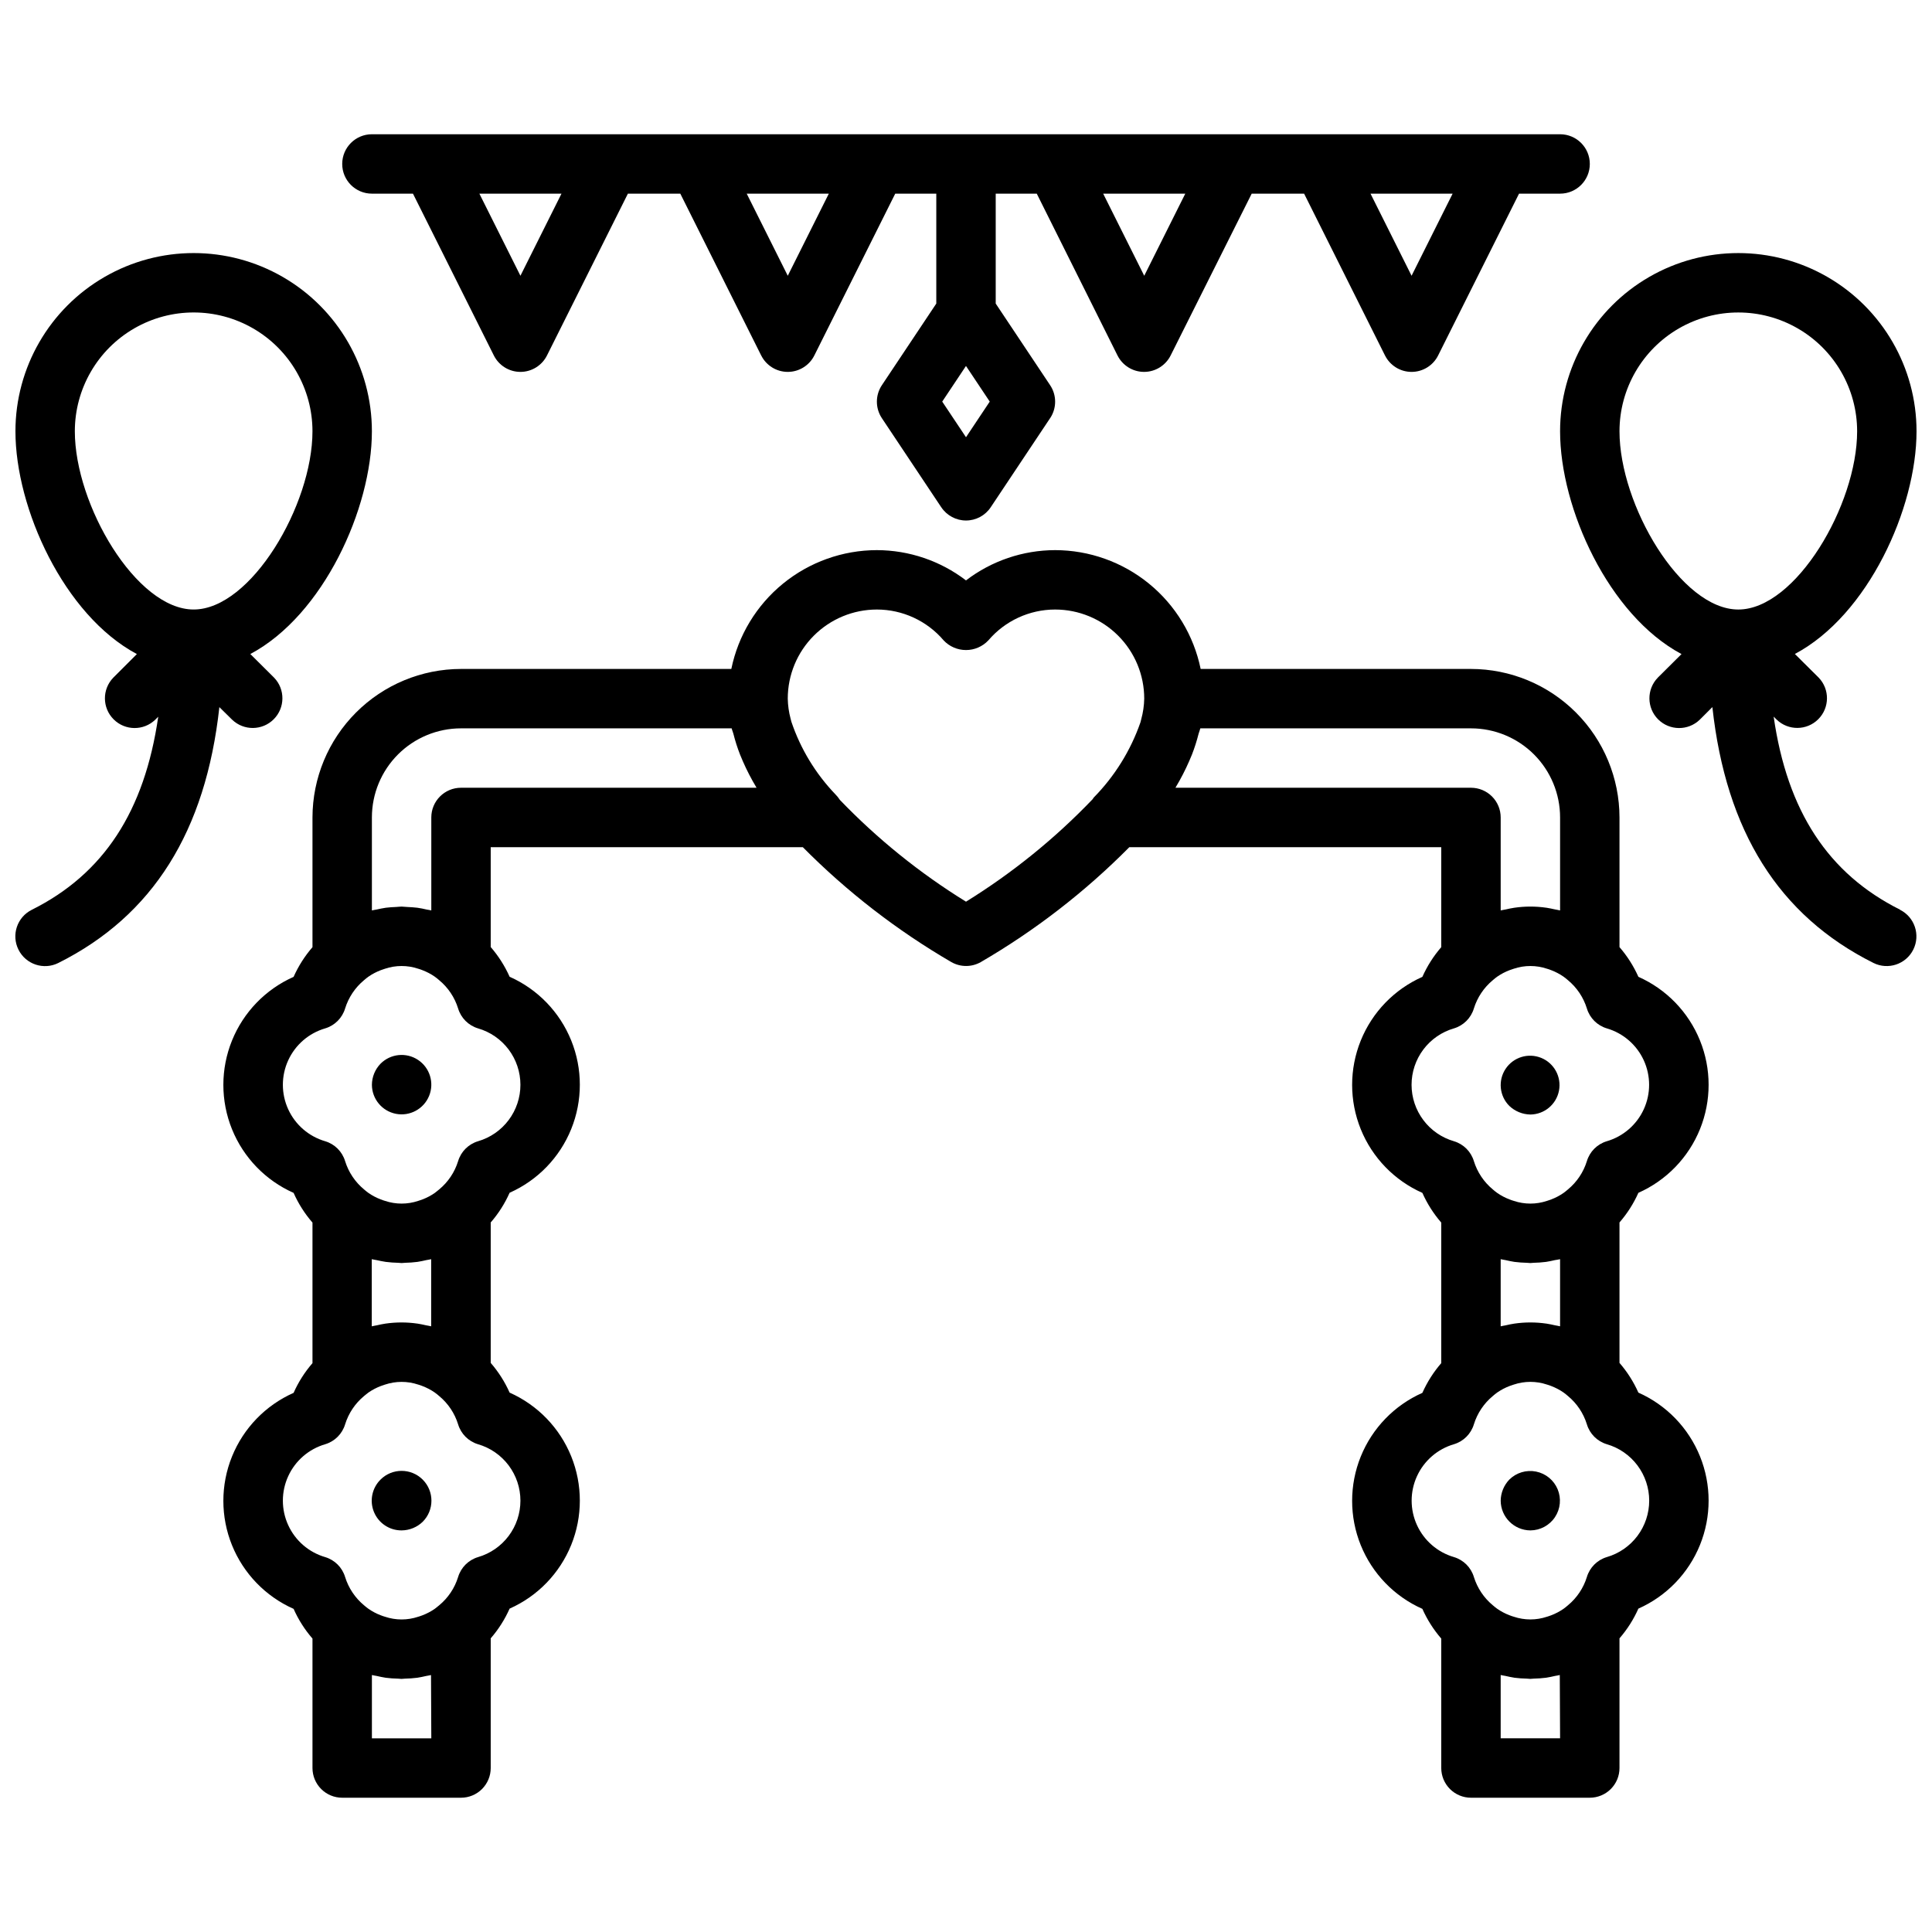
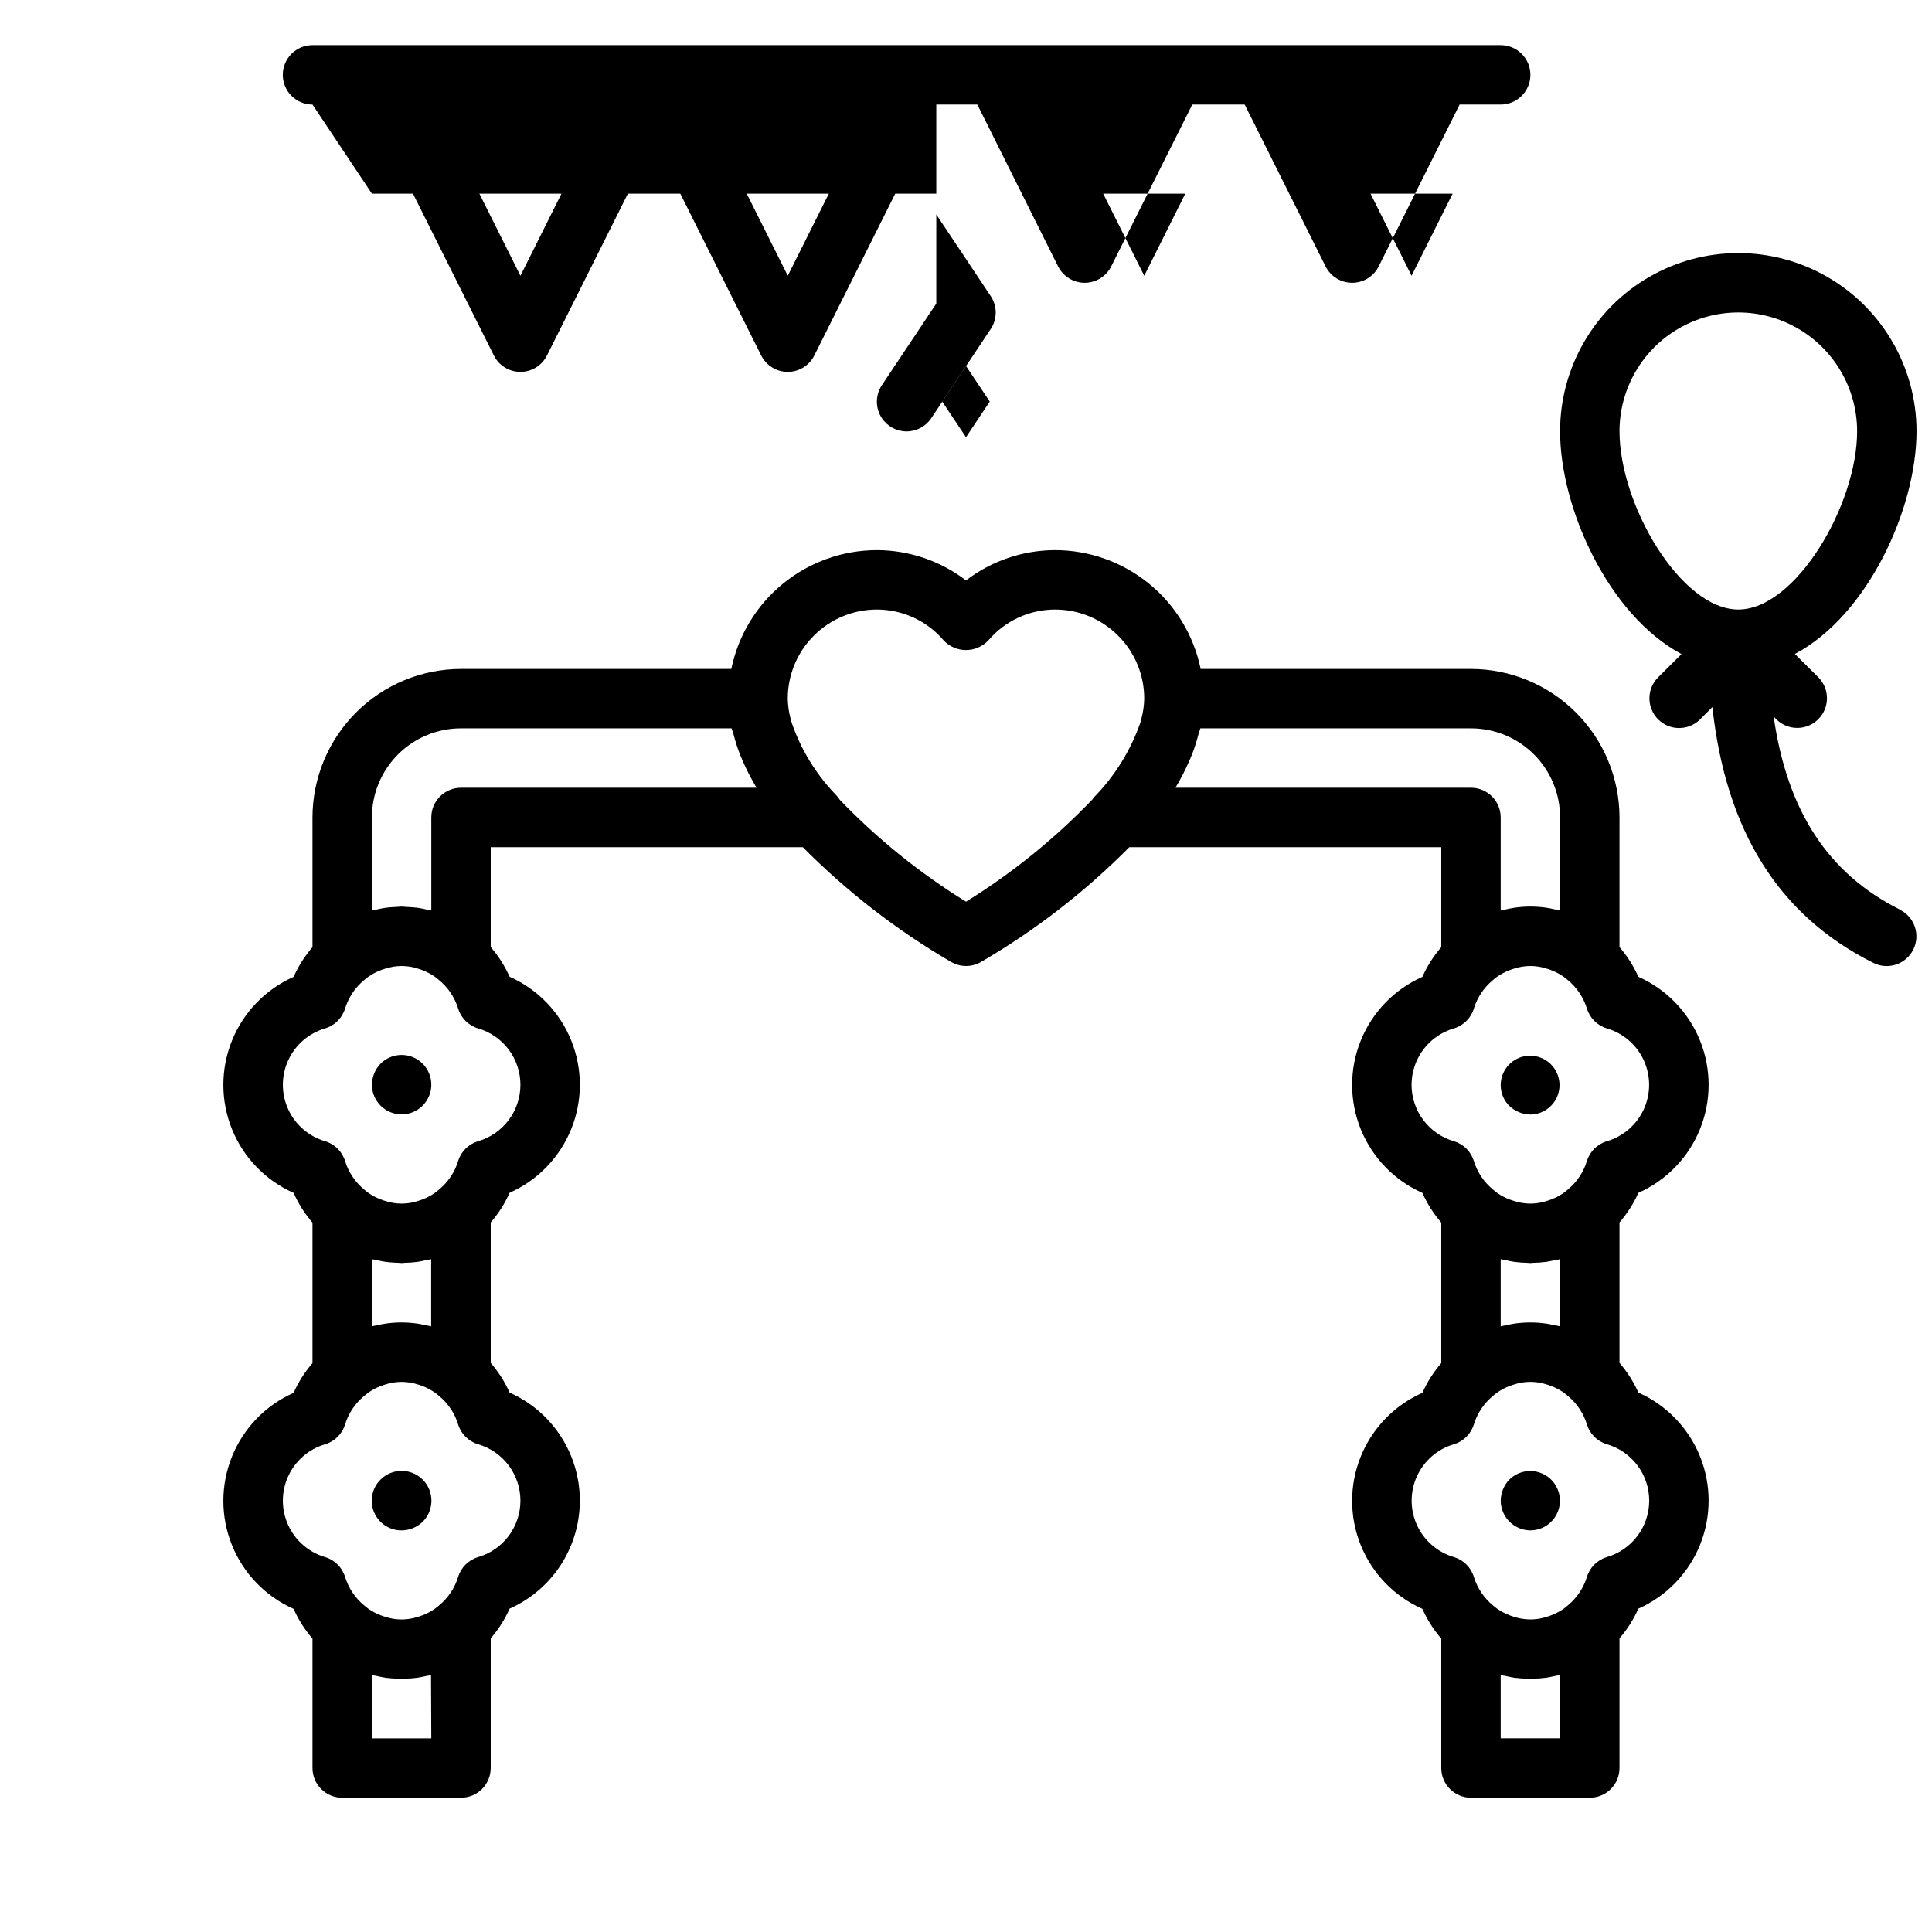
<svg xmlns="http://www.w3.org/2000/svg" width="800px" height="800px" version="1.1" viewBox="144 144 512 512">
  <defs>
    <clipPath id="b">
-       <path d="m148.09 211h94.906v190h-94.906z" />
-     </clipPath>
+       </clipPath>
    <clipPath id="a">
      <path d="m557 211h94.902v190h-94.902z" />
    </clipPath>
  </defs>
  <g clip-path="url(#b)">
    <path d="m205.5 334.71c3.09 2.984 8 2.941 11.035-0.094 3.035-3.039 3.078-7.949 0.098-11.035l-6.297-6.258c19.348-10.281 32.219-38.605 32.219-59.027 0-16.875-9.004-32.465-23.617-40.902-14.613-8.438-32.617-8.438-47.23 0-14.613 8.438-23.617 24.027-23.617 40.902 0 20.422 12.871 48.742 32.18 59.039l-6.258 6.258v0.004c-2.984 3.086-2.941 7.996 0.098 11.035 3.035 3.035 7.945 3.078 11.035 0.094l0.789-0.789c-3.637 25.059-14.445 41.645-33.512 51.168l-0.004 0.004c-3.891 1.941-5.469 6.672-3.523 10.562 1.941 3.891 6.672 5.473 10.562 3.527 25.074-12.539 39.062-34.883 42.676-67.801zm-41.668-76.414c0-11.25 6.004-21.645 15.746-27.27 9.742-5.625 21.746-5.625 31.488 0 9.742 5.625 15.742 16.02 15.742 27.27 0 19.516-16.289 47.23-31.488 47.23-15.199 0.004-31.488-27.715-31.488-47.23z" />
  </g>
-   <path d="m242.56 195.32h10.879l21.434 42.879c1.336 2.668 4.062 4.356 7.043 4.356 2.981 0 5.707-1.688 7.043-4.356l21.441-42.879h13.887l21.434 42.879h0.004c1.332 2.668 4.059 4.356 7.039 4.356 2.984 0 5.711-1.688 7.043-4.356l21.441-42.879h10.879v29.129l-14.422 21.633c-1.762 2.644-1.762 6.09 0 8.738l15.742 23.617 0.004-0.004c1.461 2.191 3.918 3.508 6.551 3.508 2.629 0 5.09-1.316 6.547-3.508l15.742-23.617 0.004 0.004c1.766-2.648 1.766-6.094 0-8.738l-14.422-21.633v-29.129h10.879l21.395 42.879c1.336 2.668 4.062 4.356 7.043 4.356s5.707-1.688 7.043-4.356l21.48-42.879h13.887l21.434 42.879h0.004c1.332 2.668 4.059 4.356 7.039 4.356 2.984 0 5.711-1.688 7.043-4.356l21.441-42.879h10.879c4.348 0 7.875-3.523 7.875-7.871s-3.527-7.871-7.875-7.871h-314.88c-4.348 0-7.871 3.523-7.871 7.871s3.523 7.871 7.871 7.871zm157.44 64.551-6.301-9.445 6.297-9.445 6.297 9.445zm128.96-64.551-10.879 21.762-10.879-21.762zm-70.848 0-10.879 21.762-10.879-21.762zm-94.465 0-10.879 21.762-10.879-21.762zm-70.848 0-10.879 21.762-10.879-21.762z" />
+   <path d="m242.56 195.32h10.879l21.434 42.879c1.336 2.668 4.062 4.356 7.043 4.356 2.981 0 5.707-1.688 7.043-4.356l21.441-42.879h13.887l21.434 42.879h0.004c1.332 2.668 4.059 4.356 7.039 4.356 2.984 0 5.711-1.688 7.043-4.356l21.441-42.879h10.879v29.129l-14.422 21.633c-1.762 2.644-1.762 6.09 0 8.738c1.461 2.191 3.918 3.508 6.551 3.508 2.629 0 5.09-1.316 6.547-3.508l15.742-23.617 0.004 0.004c1.766-2.648 1.766-6.094 0-8.738l-14.422-21.633v-29.129h10.879l21.395 42.879c1.336 2.668 4.062 4.356 7.043 4.356s5.707-1.688 7.043-4.356l21.48-42.879h13.887l21.434 42.879h0.004c1.332 2.668 4.059 4.356 7.039 4.356 2.984 0 5.711-1.688 7.043-4.356l21.441-42.879h10.879c4.348 0 7.875-3.523 7.875-7.871s-3.527-7.871-7.875-7.871h-314.88c-4.348 0-7.871 3.523-7.871 7.871s3.523 7.871 7.871 7.871zm157.44 64.551-6.301-9.445 6.297-9.445 6.297 9.445zm128.96-64.551-10.879 21.762-10.879-21.762zm-70.848 0-10.879 21.762-10.879-21.762zm-94.465 0-10.879 21.762-10.879-21.762zm-70.848 0-10.879 21.762-10.879-21.762z" />
  <path d="m549.57 439.36c3.711-0.039 6.879-2.688 7.578-6.332 0.695-3.644-1.273-7.273-4.707-8.676-3.438-1.402-7.383-0.191-9.438 2.898s-1.645 7.203 0.977 9.824c1.512 1.438 3.508 2.254 5.59 2.285z" />
  <path d="m578.19 460.11c7.426-3.297 13.277-9.348 16.324-16.879 3.047-7.535 3.047-15.953 0-23.484-3.047-7.535-8.898-13.586-16.324-16.883-1.273-2.856-2.961-5.508-5.008-7.871v-34.355c-0.012-10.434-4.164-20.438-11.543-27.816-7.379-7.379-17.383-11.531-27.816-11.543h-71.637c-1.828-8.883-6.66-16.867-13.688-22.602s-15.816-8.875-24.887-8.887c-8.535 0.02-16.832 2.836-23.613 8.023-6.785-5.188-15.078-8.004-23.617-8.023-9.07 0.012-17.859 3.152-24.887 8.887s-11.859 13.719-13.688 22.602h-71.633c-10.438 0.012-20.441 4.164-27.82 11.543-7.379 7.379-11.527 17.383-11.543 27.816v34.371c-2.047 2.363-3.734 5.016-5.004 7.871-7.426 3.297-13.281 9.348-16.328 16.883-3.047 7.531-3.047 15.949 0 23.484 3.047 7.531 8.902 13.582 16.328 16.879 1.266 2.859 2.953 5.512 5.004 7.871v37.25c-2.051 2.363-3.738 5.016-5.004 7.875-7.426 3.293-13.281 9.348-16.328 16.879s-3.047 15.953 0 23.484 8.902 13.586 16.328 16.879c1.266 2.859 2.953 5.512 5.004 7.875v34.305c0 2.09 0.832 4.09 2.309 5.566 1.477 1.477 3.477 2.305 5.566 2.305h31.488c2.086 0 4.09-0.828 5.566-2.305 1.473-1.477 2.305-3.477 2.305-5.566v-34.367c2.051-2.363 3.738-5.016 5.008-7.875 7.426-3.293 13.277-9.348 16.324-16.879s3.047-15.953 0-23.484-8.898-13.586-16.324-16.883c-1.27-2.856-2.957-5.508-5.008-7.871v-37.219c2.051-2.359 3.738-5.012 5.008-7.871 7.426-3.297 13.277-9.348 16.324-16.879 3.047-7.535 3.047-15.953 0-23.484-3.047-7.535-8.898-13.586-16.324-16.883-1.273-2.856-2.961-5.508-5.008-7.871v-26.465h82.711c11.727 11.832 24.961 22.07 39.359 30.449 2.422 1.379 5.391 1.379 7.809 0 14.402-8.379 27.637-18.617 39.359-30.449h82.664v26.496c-2.047 2.363-3.734 5.016-5.004 7.871-7.426 3.297-13.281 9.348-16.328 16.883-3.047 7.531-3.047 15.949 0 23.484 3.047 7.531 8.902 13.582 16.328 16.879 1.27 2.859 2.957 5.512 5.004 7.871v37.25c-2.047 2.363-3.734 5.016-5.004 7.875-7.426 3.293-13.281 9.348-16.328 16.879-3.047 7.531-3.047 15.953 0 23.484 3.047 7.531 8.902 13.586 16.328 16.879 1.27 2.859 2.957 5.512 5.004 7.875v34.305c0 2.09 0.832 4.09 2.309 5.566 1.477 1.477 3.477 2.305 5.566 2.305h31.488c2.086 0 4.09-0.828 5.566-2.305 1.477-1.477 2.305-3.477 2.305-5.566v-34.367c2.051-2.363 3.738-5.016 5.008-7.875 7.426-3.293 13.277-9.348 16.324-16.879s3.047-15.953 0-23.484-8.898-13.586-16.324-16.883c-1.27-2.856-2.957-5.508-5.008-7.871v-37.219c2.047-2.356 3.734-5.004 5.008-7.856zm-20.754 17.586v17.789c-0.434-0.117-0.883-0.164-1.332-0.262-0.789-0.164-1.52-0.348-2.297-0.457v0.004c-2.812-0.41-5.672-0.41-8.484 0-0.789 0.109-1.574 0.293-2.305 0.457-0.441 0.094-0.891 0.141-1.324 0.262v-17.793c0.418 0.109 0.852 0.156 1.266 0.242 0.789 0.172 1.574 0.363 2.363 0.473 1.109 0.141 2.227 0.223 3.344 0.246 0.293 0 0.566 0.062 0.859 0.062 0.293 0 0.566-0.055 0.859-0.062 1.117-0.023 2.234-0.105 3.344-0.246 0.789-0.109 1.574-0.301 2.363-0.473 0.496-0.086 0.93-0.133 1.344-0.242zm-311.21 0.715c1.109 0.141 2.227 0.223 3.344 0.246 0.293 0 0.566 0.062 0.859 0.062 0.293 0 0.566-0.055 0.859-0.062 1.117-0.023 2.234-0.105 3.344-0.246 0.789-0.109 1.574-0.301 2.363-0.473 0.418-0.086 0.852-0.133 1.266-0.242v17.789c-0.434-0.117-0.883-0.164-1.332-0.262-0.789-0.164-1.52-0.348-2.297-0.457v0.004c-2.812-0.41-5.672-0.41-8.484 0-0.789 0.109-1.574 0.293-2.305 0.457-0.441 0.094-0.891 0.141-1.324 0.262v-17.793c0.418 0.109 0.852 0.156 1.266 0.242 0.844 0.176 1.621 0.363 2.441 0.473zm12.074 126.26h-15.742v-16.77c0.418 0.109 0.852 0.156 1.266 0.242 0.789 0.172 1.574 0.363 2.363 0.473v0.004c1.109 0.141 2.227 0.223 3.344 0.242 0.293 0 0.566 0.062 0.859 0.062s0.566-0.055 0.859-0.062c1.117-0.02 2.234-0.102 3.344-0.242 0.789-0.109 1.574-0.301 2.363-0.473 0.418-0.086 0.852-0.133 1.266-0.242zm23.617-62.977c0 3.375-1.098 6.656-3.125 9.355-2.027 2.695-4.875 4.664-8.117 5.602-2.531 0.762-4.512 2.742-5.273 5.273-0.906 2.934-2.648 5.535-5.016 7.496-0.371 0.324-0.789 0.629-1.195 0.953v-0.004c-1 0.691-2.082 1.262-3.219 1.695-0.363 0.148-0.789 0.277-1.148 0.395v-0.004c-2.852 0.957-5.938 0.957-8.785 0-0.395-0.117-0.789-0.242-1.148-0.395l-0.004 0.004c-1.137-0.434-2.215-1.004-3.219-1.695-0.449-0.324-0.828-0.629-1.195-0.953v0.004c-2.363-1.961-4.106-4.562-5.016-7.496-0.762-2.531-2.742-4.512-5.273-5.273-4.348-1.266-7.926-4.359-9.809-8.477-1.883-4.113-1.883-8.848 0-12.961 1.883-4.117 5.461-7.211 9.809-8.477 2.531-0.762 4.512-2.742 5.273-5.273 0.91-2.934 2.652-5.539 5.016-7.496 0.371-0.324 0.789-0.629 1.195-0.953 1.004-0.688 2.082-1.258 3.219-1.691 0.371-0.148 0.789-0.277 1.148-0.395h0.004c2.848-0.953 5.934-0.953 8.785 0 0.395 0.117 0.789 0.242 1.148 0.395 1.137 0.434 2.219 1 3.219 1.691 0.449 0.324 0.828 0.629 1.195 0.953 2.367 1.957 4.109 4.562 5.016 7.496 0.762 2.531 2.742 4.512 5.273 5.273 3.242 0.938 6.09 2.902 8.117 5.602 2.027 2.699 3.125 5.981 3.125 9.355zm0-110.21c0 3.371-1.098 6.656-3.125 9.352-2.027 2.699-4.875 4.664-8.117 5.606-2.531 0.758-4.512 2.738-5.273 5.273-0.906 2.93-2.648 5.535-5.016 7.492-0.371 0.324-0.789 0.629-1.195 0.953-1 0.691-2.082 1.262-3.219 1.691-0.363 0.148-0.789 0.277-1.148 0.395-2.852 0.957-5.938 0.957-8.785 0-0.395-0.117-0.789-0.242-1.148-0.395h-0.004c-1.137-0.434-2.215-1-3.219-1.691-0.449-0.324-0.828-0.629-1.195-0.953-2.363-1.957-4.106-4.562-5.016-7.492-0.762-2.535-2.742-4.516-5.273-5.273-4.348-1.27-7.926-4.359-9.809-8.477s-1.883-8.848 0-12.965c1.883-4.113 5.461-7.207 9.809-8.473 2.531-0.762 4.512-2.742 5.273-5.277 0.91-2.93 2.652-5.535 5.016-7.492 0.379-0.34 0.781-0.656 1.195-0.953 1.004-0.691 2.082-1.258 3.219-1.691 0.371-0.148 0.789-0.277 1.148-0.395h0.004c2.848-0.957 5.934-0.957 8.785 0 0.395 0.117 0.789 0.242 1.148 0.395 1.137 0.434 2.219 1 3.219 1.691 0.414 0.297 0.816 0.613 1.195 0.953 2.367 1.957 4.109 4.562 5.016 7.492 0.762 2.535 2.742 4.516 5.273 5.277 3.242 0.938 6.09 2.902 8.117 5.602 2.027 2.695 3.125 5.981 3.125 9.355zm62.566-78.719-78.309-0.004c-4.348 0-7.875 3.523-7.875 7.871v24.641c-0.402-0.109-0.789-0.148-1.227-0.234-0.789-0.18-1.629-0.371-2.473-0.48s-1.812-0.156-2.723-0.203c-0.488 0-0.961-0.102-1.449-0.102-0.488 0-0.961 0.086-1.449 0.102-0.914 0.047-1.82 0.078-2.723 0.203-0.906 0.125-1.652 0.301-2.473 0.48-0.41 0.086-0.828 0.125-1.227 0.234v-24.641c0-6.262 2.488-12.27 6.918-16.699 4.426-4.426 10.434-6.914 16.699-6.914h71.723c0.102 0.465 0.332 0.945 0.457 1.418l-0.004-0.004c0.477 1.895 1.07 3.754 1.781 5.566 0.227 0.566 0.473 1.141 0.723 1.715v0.004c1.035 2.367 2.219 4.668 3.551 6.887zm55.516 30.188c-12.234-7.551-23.465-16.613-33.426-26.973-0.348-0.551-0.762-1.062-1.227-1.52-5.227-5.461-9.191-12-11.613-19.16-0.086-0.293-0.156-0.582-0.227-0.883v0.004c-0.461-1.723-0.707-3.492-0.742-5.277 0-6.262 2.488-12.27 6.918-16.695 4.43-4.43 10.434-6.918 16.699-6.918 6.809 0.004 13.273 2.988 17.688 8.172 1.535 1.637 3.684 2.566 5.93 2.566s4.391-0.93 5.926-2.566c4.418-5.184 10.883-8.168 17.688-8.172 6.266 0 12.273 2.488 16.699 6.918 4.43 4.426 6.918 10.434 6.918 16.695-0.035 1.84-0.301 3.664-0.785 5.434-0.07 0.301-0.141 0.598-0.227 0.891h-0.004c-2.602 7.461-6.828 14.254-12.367 19.891-0.117 0.133-0.18 0.293-0.285 0.426h0.004c-9.996 10.438-21.277 19.566-33.566 27.168zm55.512-30.191 0.078-0.156c1.332-2.219 2.516-4.519 3.551-6.887 0.25-0.574 0.496-1.148 0.723-1.715l0.004-0.004c0.707-1.816 1.301-3.676 1.777-5.566 0.125-0.473 0.355-0.953 0.457-1.418l71.723 0.004c6.262 0 12.27 2.488 16.699 6.914 4.426 4.43 6.914 10.438 6.914 16.699v24.641c-0.434-0.117-0.883-0.164-1.324-0.262-0.789-0.164-1.527-0.348-2.312-0.457v0.004c-2.809-0.41-5.66-0.41-8.469 0-0.789 0.109-1.574 0.293-2.312 0.457-0.441 0.094-0.891 0.141-1.324 0.262v-24.645c0-2.086-0.828-4.09-2.305-5.566-1.477-1.473-3.481-2.305-5.566-2.305zm62.566 78.723c0-3.375 1.098-6.66 3.125-9.355 2.027-2.699 4.875-4.664 8.117-5.602 2.531-0.762 4.512-2.742 5.273-5.277 0.91-2.93 2.652-5.535 5.016-7.492 0.383-0.34 0.781-0.656 1.195-0.953 1.004-0.691 2.082-1.258 3.219-1.691 0.371-0.148 0.789-0.277 1.148-0.395h0.004c2.848-0.957 5.934-0.957 8.785 0 0.395 0.117 0.789 0.242 1.148 0.395 1.137 0.434 2.219 1 3.219 1.691 0.418 0.297 0.816 0.613 1.195 0.953 2.367 1.957 4.109 4.562 5.016 7.492 0.762 2.535 2.742 4.516 5.273 5.277 4.348 1.266 7.926 4.359 9.809 8.473 1.883 4.117 1.883 8.848 0 12.965-1.883 4.117-5.461 7.207-9.809 8.477-2.531 0.758-4.512 2.738-5.273 5.273-0.906 2.93-2.648 5.535-5.016 7.492-0.371 0.324-0.746 0.629-1.195 0.953-1 0.691-2.082 1.262-3.219 1.691-0.363 0.148-0.789 0.277-1.148 0.395-2.852 0.957-5.938 0.957-8.785 0-0.395-0.117-0.789-0.242-1.148-0.395h-0.004c-1.137-0.434-2.215-1-3.219-1.691-0.449-0.324-0.828-0.629-1.195-0.953-2.363-1.957-4.106-4.562-5.016-7.492-0.762-2.535-2.742-4.516-5.273-5.273-3.242-0.941-6.09-2.906-8.117-5.606-2.027-2.695-3.125-5.981-3.125-9.352zm39.359 173.18h-15.742v-16.77c0.418 0.109 0.852 0.156 1.266 0.242 0.789 0.172 1.574 0.363 2.363 0.473v0.004c1.109 0.141 2.227 0.223 3.344 0.242 0.293 0 0.566 0.062 0.859 0.062 0.293 0 0.566-0.055 0.859-0.062 1.117-0.02 2.234-0.102 3.344-0.242 0.789-0.109 1.574-0.301 2.363-0.473 0.418-0.086 0.852-0.133 1.266-0.242zm23.617-62.977c0 3.375-1.098 6.656-3.125 9.355-2.027 2.695-4.875 4.664-8.117 5.602-2.531 0.762-4.512 2.742-5.273 5.273-0.906 2.934-2.648 5.535-5.016 7.496-0.371 0.324-0.746 0.629-1.195 0.953v-0.004c-1 0.691-2.082 1.262-3.219 1.695-0.363 0.148-0.789 0.277-1.148 0.395v-0.004c-2.852 0.957-5.938 0.957-8.785 0-0.395-0.117-0.789-0.242-1.148-0.395l-0.004 0.004c-1.137-0.434-2.215-1.004-3.219-1.695-0.449-0.324-0.828-0.629-1.195-0.953v0.004c-2.363-1.961-4.106-4.562-5.016-7.496-0.762-2.531-2.742-4.512-5.273-5.273-4.344-1.266-7.926-4.359-9.809-8.477-1.883-4.113-1.883-8.848 0-12.961 1.883-4.117 5.465-7.211 9.809-8.477 2.531-0.762 4.512-2.742 5.273-5.273 0.91-2.934 2.652-5.539 5.016-7.496 0.371-0.324 0.746-0.629 1.195-0.953 1.004-0.688 2.082-1.258 3.219-1.691 0.371-0.148 0.789-0.277 1.148-0.395h0.004c2.848-0.953 5.934-0.953 8.785 0 0.395 0.117 0.789 0.242 1.148 0.395 1.137 0.434 2.219 1 3.219 1.691 0.449 0.324 0.828 0.629 1.195 0.953 2.367 1.957 4.109 4.562 5.016 7.496 0.762 2.531 2.742 4.512 5.273 5.273 3.242 0.938 6.09 2.902 8.117 5.602 2.027 2.699 3.125 5.981 3.125 9.355z" />
  <path d="m543.98 536.11c-1.438 1.508-2.254 3.504-2.281 5.59 0.031 4.336 3.535 7.84 7.871 7.871 2.621-0.016 5.066-1.336 6.516-3.519s1.715-4.949 0.711-7.371c-1.008-2.422-3.152-4.184-5.723-4.699-2.57-0.516-5.231 0.281-7.094 2.129z" />
  <path d="m244.84 425.9c-1.453 1.5-2.269 3.5-2.281 5.59 0.02 3.754 2.691 6.969 6.375 7.684 3.688 0.711 7.363-1.277 8.785-4.754 1.418-3.477 0.188-7.469-2.945-9.543-3.129-2.07-7.289-1.645-9.934 1.023z" />
  <path d="m244.84 536.11c-2.269 2.254-2.953 5.656-1.727 8.609 1.227 2.953 4.117 4.871 7.316 4.852 2.086-0.016 4.09-0.832 5.59-2.281 3.086-3.086 3.086-8.094 0-11.18-3.086-3.086-8.094-3.086-11.18 0z" />
  <g clip-path="url(#a)">
    <path d="m647.55 385.08c-19.066-9.531-29.914-26.121-33.512-51.168l0.789 0.789-0.004-0.004c3.09 2.984 8 2.941 11.035-0.094 3.039-3.039 3.082-7.949 0.098-11.035l-6.297-6.258c19.371-10.266 32.242-38.59 32.242-59.012 0-16.875-9-32.465-23.613-40.902-14.617-8.438-32.621-8.438-47.234 0-14.613 8.438-23.617 24.027-23.617 40.902 0 20.422 12.871 48.742 32.18 59.039l-6.297 6.258v0.004c-2.981 3.086-2.938 7.996 0.098 11.035 3.035 3.035 7.945 3.078 11.035 0.094l3.344-3.344c3.613 32.922 17.602 55.262 42.676 67.801 3.891 1.945 8.621 0.363 10.566-3.527 1.941-3.891 0.363-8.621-3.527-10.562zm-74.367-126.78c0-11.25 6-21.645 15.742-27.27 9.742-5.625 21.746-5.625 31.488 0 9.742 5.625 15.746 16.02 15.746 27.27 0 19.516-16.289 47.23-31.488 47.23-15.203 0.004-31.488-27.715-31.488-47.23z" />
  </g>
</svg>